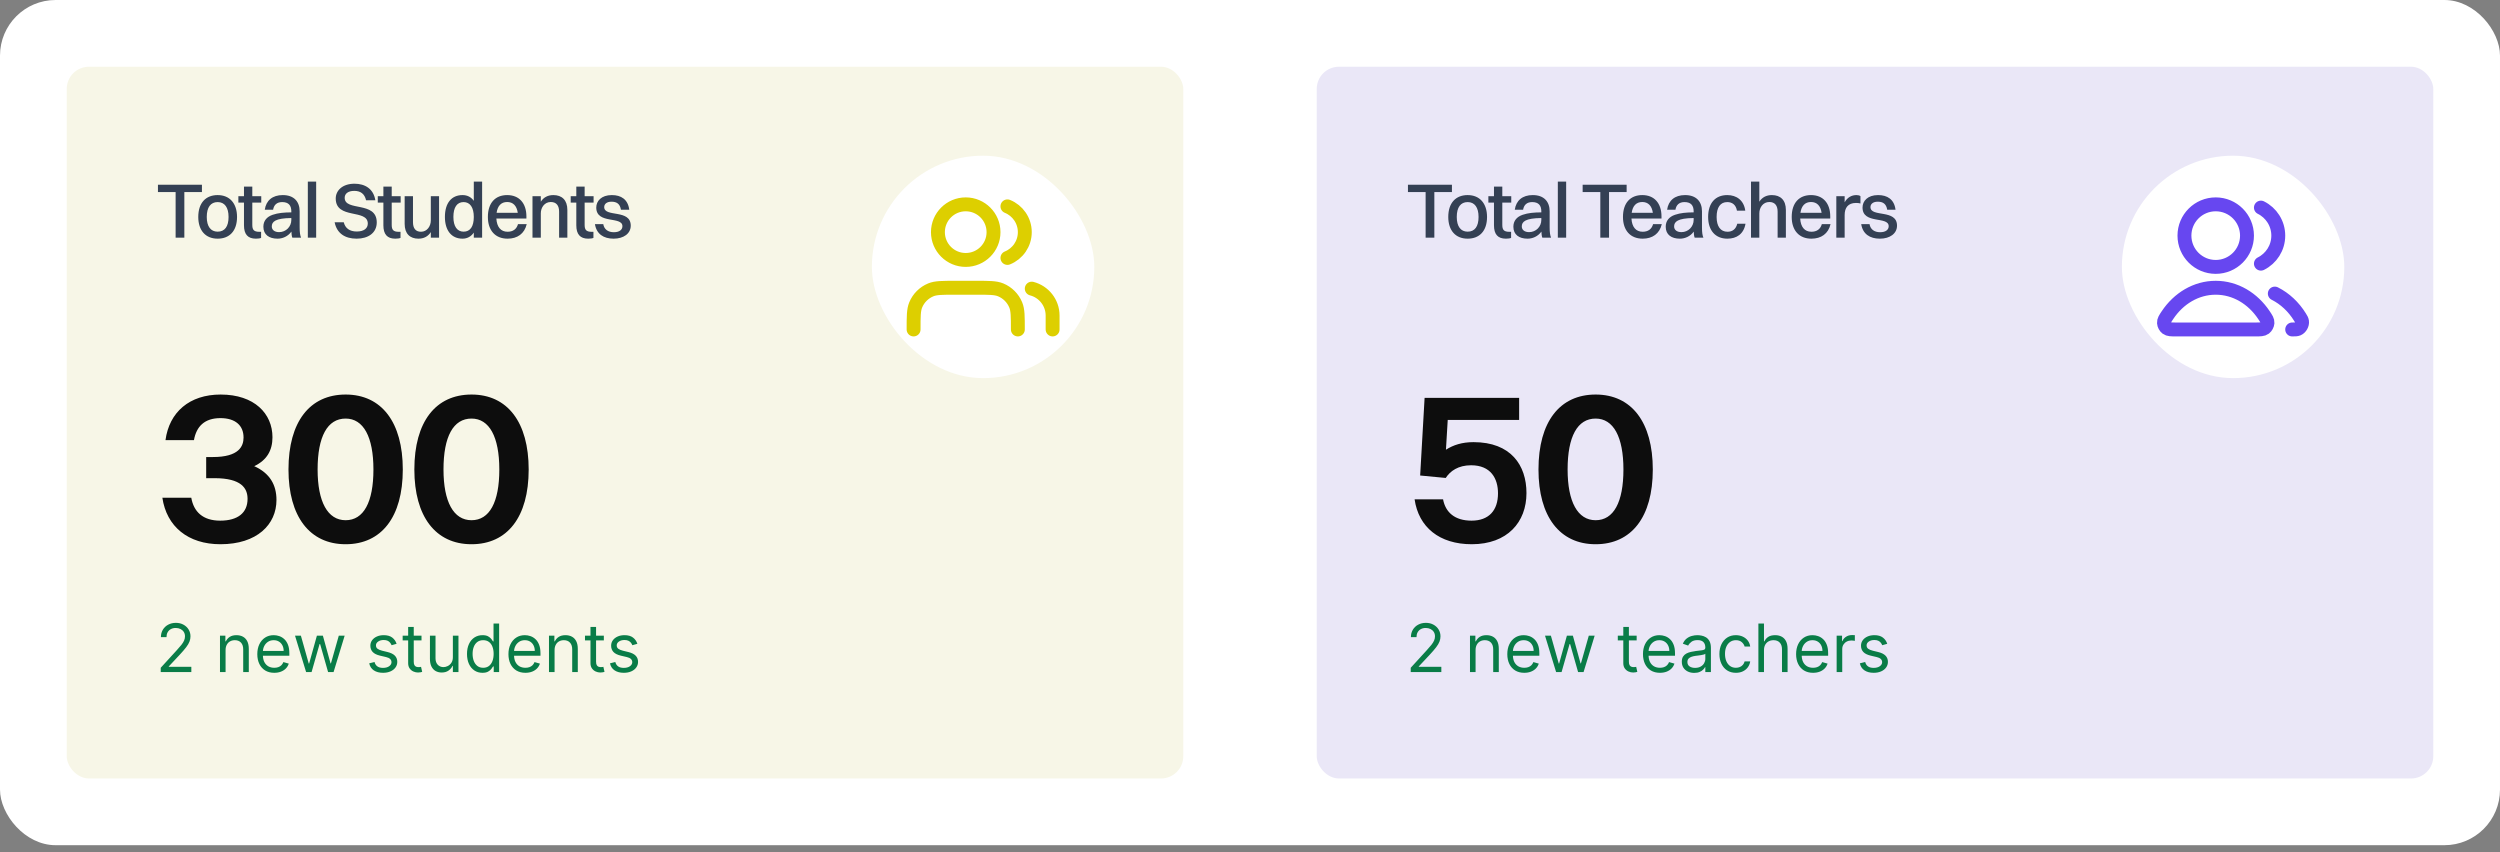
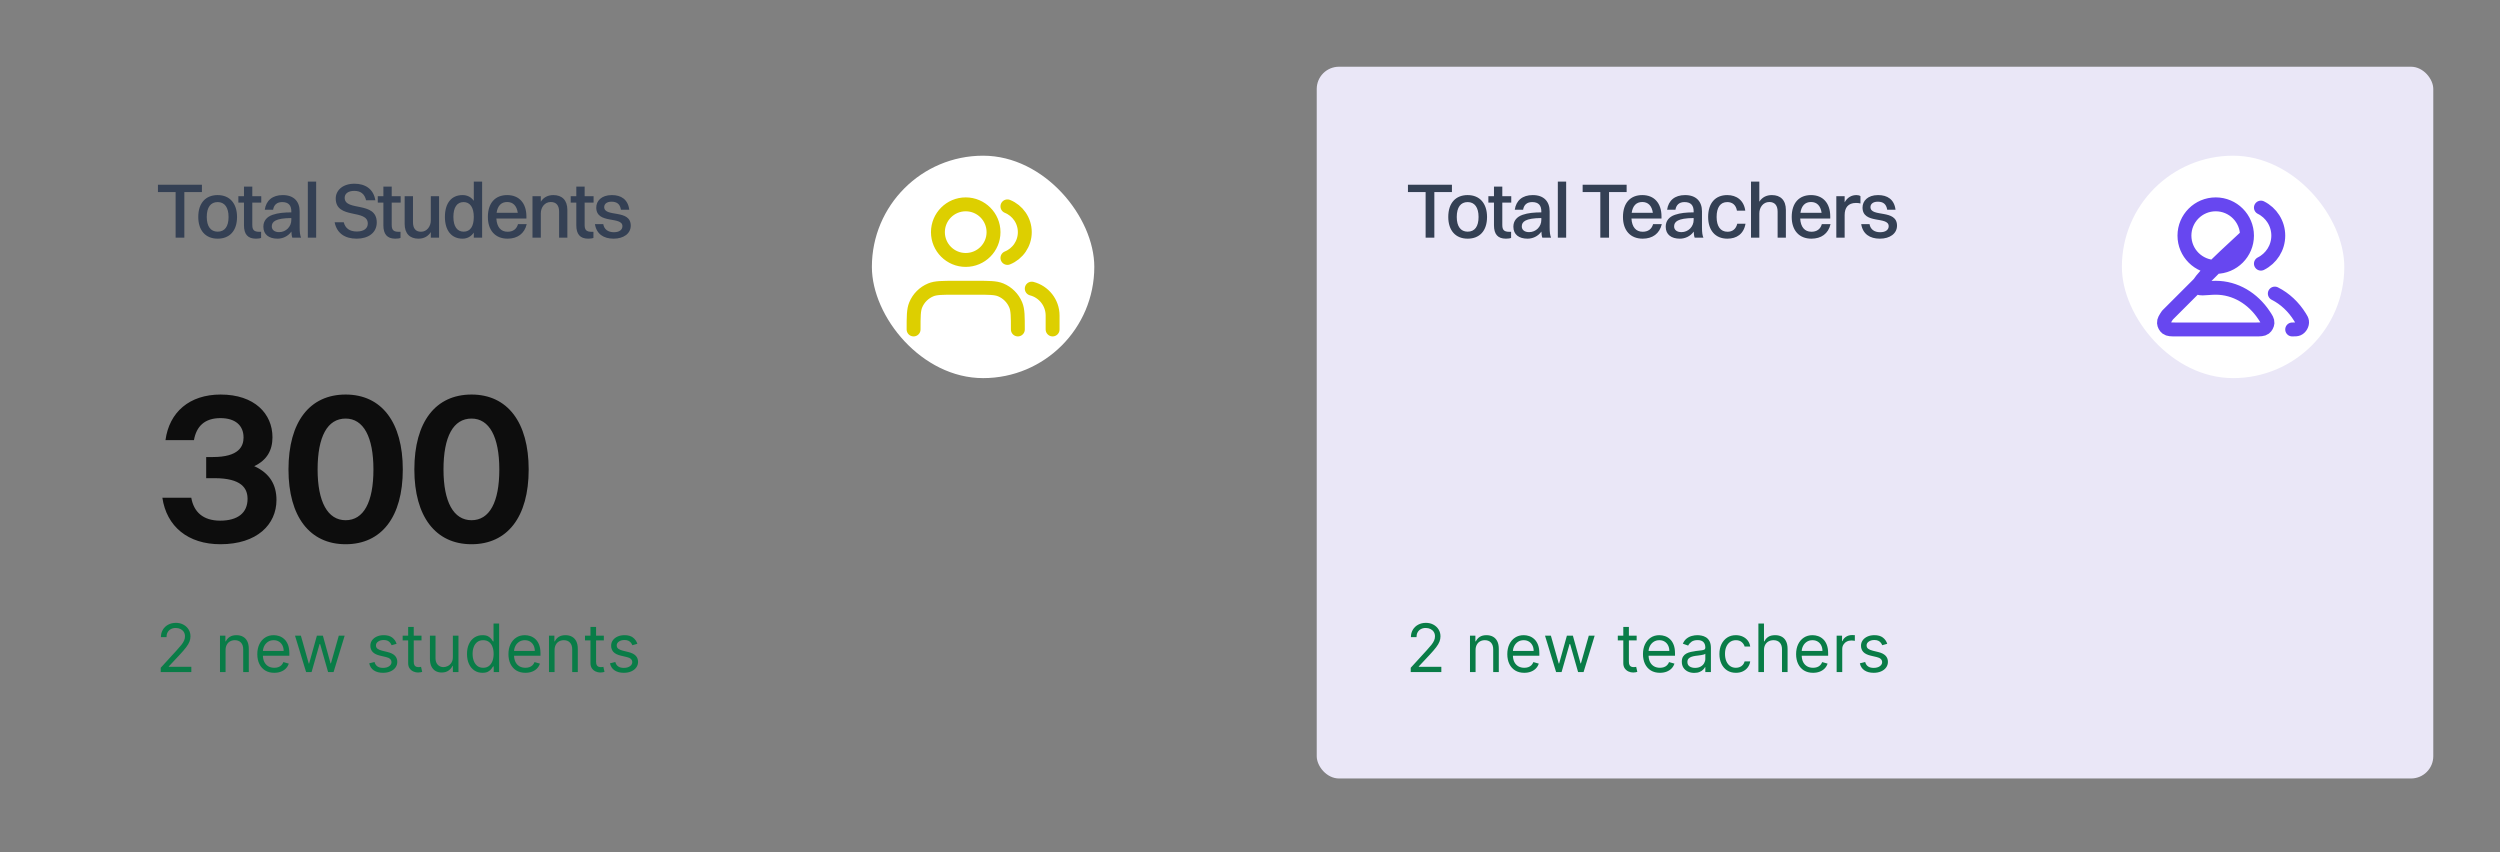
<svg xmlns="http://www.w3.org/2000/svg" width="305" height="104" viewBox="0 0 305 104" fill="none">
  <rect x="0" y="0" width="305" height="104" fill="#808080" stroke="none" />
-   <rect width="305" height="103.114" rx="6.784" fill="white" />
-   <rect x="8.141" y="8.141" width="136.219" height="86.833" rx="2.714" fill="#F7F6E7" />
  <path d="M21.426 28.995V23.429H19.27V22.537H24.636V23.429H22.49V28.995H21.426ZM26.554 29.118C25.082 29.118 24.189 28.121 24.189 26.468C24.189 24.749 25.111 23.8 26.554 23.8C28.026 23.8 28.919 24.816 28.919 26.468C28.919 28.178 27.998 29.118 26.554 29.118ZM26.554 28.263C27.419 28.263 27.884 27.637 27.884 26.468C27.884 25.31 27.409 24.654 26.554 24.654C25.7 24.654 25.225 25.291 25.225 26.468C25.225 27.617 25.7 28.263 26.554 28.263ZM29.765 27.485V24.721H29.081V23.933H29.765V22.764H30.781V23.933H31.873V24.721H30.781V27.428C30.781 28.007 30.942 28.282 31.655 28.282H31.854V29.023C31.74 29.08 31.503 29.118 31.218 29.118C30.23 29.118 29.765 28.577 29.765 27.485ZM33.319 25.585H32.303C32.464 24.464 33.234 23.8 34.497 23.8C35.874 23.8 36.558 24.607 36.558 25.785V27.76C36.558 28.368 36.615 28.719 36.729 28.995H35.665C35.589 28.805 35.561 28.539 35.551 28.254C35.124 28.852 34.468 29.118 33.861 29.118C32.835 29.118 32.132 28.634 32.132 27.665C32.132 26.972 32.512 26.459 33.272 26.202C33.946 25.974 34.63 25.918 35.542 25.908V25.794C35.542 25.053 35.2 24.654 34.421 24.654C33.766 24.654 33.414 25.015 33.319 25.585ZM33.158 27.627C33.158 28.054 33.509 28.32 34.05 28.32C34.896 28.32 35.542 27.646 35.542 26.829V26.601C33.595 26.62 33.158 27.048 33.158 27.627ZM37.555 28.995V22.157H38.572V28.995H37.555ZM42.051 24.132C42.051 25.832 45.964 24.493 45.964 27.133C45.964 28.406 44.928 29.118 43.513 29.118C42.079 29.118 41.091 28.463 40.825 27.114H41.937C42.117 27.846 42.658 28.244 43.523 28.244C44.406 28.244 44.871 27.855 44.871 27.276C44.871 25.452 40.959 26.81 40.959 24.218C40.959 23.249 41.775 22.413 43.247 22.413C44.52 22.413 45.565 23.021 45.793 24.436H44.662C44.482 23.638 43.979 23.287 43.219 23.287C42.478 23.287 42.051 23.619 42.051 24.132ZM46.773 27.485V24.721H46.089V23.933H46.773V22.764H47.789V23.933H48.881V24.721H47.789V27.428C47.789 28.007 47.95 28.282 48.663 28.282H48.862V29.023C48.748 29.08 48.511 29.118 48.226 29.118C47.238 29.118 46.773 28.577 46.773 27.485ZM52.559 26.896V23.933H53.566V28.995H52.559V28.311C52.227 28.852 51.695 29.118 51.049 29.118C50.014 29.118 49.368 28.51 49.368 27.314V23.933H50.384V27.105C50.384 27.836 50.688 28.273 51.362 28.273C52.103 28.273 52.559 27.599 52.559 26.896ZM56.425 29.118C55.086 29.118 54.279 28.121 54.279 26.468C54.279 24.749 55.105 23.8 56.425 23.8C57.005 23.8 57.48 24.037 57.803 24.502V22.157H58.819V28.995H57.803V28.377C57.48 28.852 57.005 29.118 56.425 29.118ZM56.559 28.263C57.366 28.263 57.803 27.637 57.803 26.468C57.803 25.31 57.347 24.654 56.559 24.654C55.751 24.654 55.314 25.3 55.314 26.468C55.314 27.617 55.77 28.263 56.559 28.263ZM64.26 27.342C63.985 28.52 63.111 29.118 61.924 29.118C60.433 29.118 59.521 28.121 59.521 26.468C59.521 24.749 60.433 23.8 61.876 23.8C63.339 23.8 64.222 24.787 64.222 26.411V26.658H60.556C60.613 27.694 61.097 28.273 61.924 28.273C62.569 28.273 63.025 27.969 63.196 27.342H64.26ZM61.876 24.645C61.145 24.645 60.708 25.11 60.584 25.965H63.168C63.044 25.11 62.598 24.645 61.876 24.645ZM64.963 28.995V23.933H65.979V24.607C66.321 24.066 66.853 23.8 67.508 23.8C68.563 23.8 69.218 24.417 69.218 25.614V28.995H68.211V25.823C68.211 25.091 67.888 24.645 67.195 24.645C66.435 24.645 65.979 25.319 65.979 26.022V28.995H64.963ZM70.31 27.485V24.721H69.626V23.933H70.31V22.764H71.326V23.933H72.418V24.721H71.326V27.428C71.326 28.007 71.488 28.282 72.2 28.282H72.399V29.023C72.285 29.08 72.048 29.118 71.763 29.118C70.775 29.118 70.31 28.577 70.31 27.485ZM73.713 25.262C73.713 26.554 76.951 25.471 76.951 27.532C76.951 28.491 76.087 29.118 74.862 29.118C73.636 29.118 72.772 28.548 72.582 27.342H73.599C73.703 27.978 74.178 28.33 74.89 28.33C75.574 28.33 75.935 28.026 75.935 27.599C75.935 26.335 72.744 27.399 72.744 25.319C72.744 24.531 73.361 23.8 74.643 23.8C75.773 23.8 76.609 24.322 76.771 25.585H75.754C75.64 24.873 75.242 24.607 74.596 24.607C74.035 24.607 73.713 24.882 73.713 25.262Z" fill="#344054" />
  <path d="M33.729 60.996C33.729 63.981 31.368 66.396 26.891 66.396C22.929 66.396 20.324 64.225 19.809 60.725H23.336C23.635 62.435 24.747 63.52 26.864 63.52C29.008 63.52 30.202 62.57 30.202 60.861C30.202 59.558 29.442 58.337 26.159 58.337H25.154V55.759H25.968C29.171 55.759 29.713 54.43 29.713 53.371C29.713 51.906 28.709 51.011 26.891 51.011C24.965 51.011 23.96 52.015 23.662 53.697H20.189C20.65 50.278 23.119 48.134 26.918 48.134C31.043 48.134 33.241 50.468 33.241 53.344C33.241 54.945 32.562 56.139 31.016 56.872C32.942 57.74 33.729 59.178 33.729 60.996ZM42.167 66.396C37.772 66.396 35.194 63.004 35.194 57.279C35.194 51.445 37.799 48.134 42.167 48.134C46.563 48.134 49.141 51.526 49.141 57.279C49.141 63.086 46.536 66.396 42.167 66.396ZM42.167 63.466C44.365 63.466 45.559 61.268 45.559 57.279C45.559 53.29 44.338 51.065 42.167 51.065C39.942 51.065 38.748 53.263 38.748 57.279C38.748 61.214 39.969 63.466 42.167 63.466ZM57.525 66.396C53.129 66.396 50.551 63.004 50.551 57.279C50.551 51.445 53.157 48.134 57.525 48.134C61.921 48.134 64.499 51.526 64.499 57.279C64.499 63.086 61.894 66.396 57.525 66.396ZM57.525 63.466C59.723 63.466 60.917 61.268 60.917 57.279C60.917 53.29 59.696 51.065 57.525 51.065C55.3 51.065 54.106 53.263 54.106 57.279C54.106 61.214 55.327 63.466 57.525 63.466Z" fill="#0D0D0D" />
  <path d="M19.608 81.989V81.469L21.562 79.33C21.791 79.079 21.98 78.861 22.128 78.676C22.277 78.49 22.387 78.314 22.458 78.15C22.531 77.985 22.568 77.811 22.568 77.63C22.568 77.422 22.518 77.242 22.418 77.089C22.319 76.937 22.184 76.82 22.013 76.737C21.841 76.654 21.648 76.612 21.435 76.612C21.207 76.612 21.009 76.66 20.839 76.754C20.671 76.847 20.541 76.977 20.449 77.144C20.358 77.312 20.313 77.508 20.313 77.734H19.631C19.631 77.387 19.711 77.083 19.871 76.82C20.031 76.558 20.248 76.354 20.524 76.208C20.802 76.061 21.113 75.988 21.458 75.988C21.805 75.988 22.112 76.061 22.38 76.208C22.648 76.354 22.858 76.552 23.01 76.8C23.162 77.049 23.238 77.326 23.238 77.63C23.238 77.848 23.199 78.061 23.12 78.269C23.043 78.475 22.908 78.705 22.715 78.96C22.524 79.212 22.259 79.521 21.92 79.885L20.59 81.307V81.353H23.343V81.989H19.608ZM27.52 79.318V81.989H26.838V77.549H27.497V78.243H27.555C27.659 78.017 27.817 77.836 28.029 77.699C28.241 77.561 28.514 77.491 28.85 77.491C29.15 77.491 29.413 77.553 29.639 77.676C29.864 77.798 30.04 77.983 30.165 78.231C30.29 78.478 30.353 78.79 30.353 79.168V81.989H29.671V79.214C29.671 78.865 29.58 78.594 29.399 78.399C29.218 78.202 28.969 78.104 28.653 78.104C28.435 78.104 28.241 78.151 28.069 78.246C27.899 78.34 27.765 78.478 27.667 78.659C27.569 78.84 27.52 79.06 27.52 79.318ZM33.461 82.082C33.033 82.082 32.664 81.987 32.354 81.799C32.046 81.608 31.808 81.342 31.64 81.001C31.474 80.658 31.391 80.259 31.391 79.804C31.391 79.349 31.474 78.948 31.64 78.601C31.808 78.252 32.041 77.981 32.34 77.786C32.64 77.59 32.991 77.491 33.392 77.491C33.623 77.491 33.851 77.53 34.077 77.607C34.302 77.684 34.508 77.809 34.693 77.983C34.878 78.154 35.025 78.382 35.135 78.665C35.245 78.948 35.3 79.297 35.3 79.711V80H31.877V79.411H34.606C34.606 79.16 34.556 78.937 34.456 78.74C34.357 78.543 34.217 78.388 34.034 78.275C33.852 78.161 33.639 78.104 33.392 78.104C33.12 78.104 32.885 78.171 32.686 78.306C32.49 78.439 32.339 78.613 32.233 78.827C32.127 79.041 32.074 79.27 32.074 79.515V79.908C32.074 80.243 32.131 80.528 32.247 80.761C32.365 80.992 32.527 81.168 32.736 81.29C32.944 81.409 33.186 81.469 33.461 81.469C33.64 81.469 33.802 81.444 33.947 81.394C34.093 81.342 34.219 81.265 34.325 81.162C34.431 81.058 34.513 80.929 34.571 80.775L35.23 80.96C35.161 81.184 35.044 81.38 34.881 81.55C34.717 81.718 34.514 81.849 34.273 81.943C34.033 82.036 33.762 82.082 33.461 82.082ZM37.344 81.989L35.991 77.549H36.708L37.667 80.949H37.714L38.662 77.549H39.39L40.327 80.937H40.373L41.333 77.549H42.05L40.697 81.989H40.026L39.055 78.578H38.986L38.014 81.989H37.344ZM48.386 78.543L47.774 78.717C47.735 78.615 47.678 78.516 47.603 78.419C47.53 78.321 47.43 78.24 47.303 78.176C47.175 78.113 47.012 78.081 46.814 78.081C46.542 78.081 46.316 78.144 46.135 78.269C45.955 78.392 45.866 78.549 45.866 78.74C45.866 78.91 45.927 79.044 46.051 79.142C46.174 79.24 46.367 79.322 46.629 79.388L47.288 79.549C47.685 79.646 47.981 79.793 48.175 79.992C48.37 80.188 48.468 80.442 48.468 80.752C48.468 81.006 48.394 81.234 48.248 81.434C48.103 81.635 47.901 81.793 47.641 81.908C47.38 82.024 47.078 82.082 46.733 82.082C46.28 82.082 45.905 81.984 45.608 81.787C45.312 81.59 45.124 81.303 45.045 80.925L45.692 80.764C45.754 81.003 45.87 81.182 46.042 81.301C46.215 81.421 46.442 81.481 46.721 81.481C47.039 81.481 47.292 81.413 47.479 81.278C47.668 81.141 47.762 80.978 47.762 80.787C47.762 80.633 47.708 80.503 47.6 80.399C47.492 80.293 47.327 80.214 47.103 80.162L46.363 79.989C45.956 79.892 45.658 79.743 45.467 79.541C45.278 79.337 45.184 79.081 45.184 78.775C45.184 78.524 45.254 78.303 45.395 78.11C45.537 77.917 45.731 77.766 45.976 77.656C46.222 77.546 46.502 77.491 46.814 77.491C47.253 77.491 47.598 77.588 47.849 77.78C48.101 77.973 48.281 78.227 48.386 78.543ZM51.425 77.549V78.127H49.124V77.549H51.425ZM49.795 76.485H50.477V80.717C50.477 80.91 50.505 81.055 50.561 81.151C50.619 81.245 50.692 81.309 50.781 81.342C50.871 81.373 50.967 81.388 51.067 81.388C51.142 81.388 51.204 81.384 51.252 81.376C51.3 81.367 51.339 81.359 51.368 81.353L51.506 81.966C51.46 81.984 51.396 82.001 51.313 82.018C51.23 82.037 51.125 82.047 50.998 82.047C50.805 82.047 50.616 82.006 50.431 81.923C50.248 81.84 50.096 81.714 49.974 81.544C49.855 81.374 49.795 81.161 49.795 80.902V76.485ZM55.25 80.174V77.549H55.932V81.989H55.25V81.238H55.204C55.1 81.463 54.938 81.655 54.718 81.813C54.498 81.969 54.221 82.047 53.886 82.047C53.608 82.047 53.361 81.986 53.145 81.865C52.93 81.742 52.76 81.557 52.637 81.31C52.513 81.061 52.452 80.748 52.452 80.371V77.549H53.134V80.324C53.134 80.648 53.225 80.906 53.406 81.099C53.589 81.292 53.822 81.388 54.105 81.388C54.275 81.388 54.447 81.345 54.623 81.258C54.8 81.171 54.949 81.038 55.068 80.859C55.189 80.68 55.25 80.451 55.25 80.174ZM58.858 82.082C58.489 82.082 58.162 81.988 57.879 81.801C57.595 81.612 57.374 81.347 57.214 81.004C57.054 80.659 56.974 80.251 56.974 79.781C56.974 79.314 57.054 78.91 57.214 78.567C57.374 78.224 57.596 77.959 57.881 77.772C58.167 77.585 58.496 77.491 58.87 77.491C59.159 77.491 59.388 77.539 59.555 77.636C59.725 77.73 59.854 77.838 59.943 77.96C60.033 78.079 60.103 78.177 60.154 78.254H60.211V76.069H60.894V81.989H60.235V81.307H60.154C60.103 81.388 60.032 81.49 59.94 81.614C59.847 81.735 59.715 81.844 59.544 81.94C59.372 82.035 59.144 82.082 58.858 82.082ZM58.951 81.469C59.225 81.469 59.456 81.398 59.645 81.255C59.834 81.111 59.977 80.911 60.076 80.657C60.174 80.4 60.223 80.105 60.223 79.769C60.223 79.438 60.175 79.148 60.078 78.899C59.982 78.648 59.84 78.454 59.651 78.315C59.462 78.174 59.229 78.104 58.951 78.104C58.662 78.104 58.421 78.178 58.228 78.327C58.038 78.473 57.894 78.673 57.798 78.925C57.703 79.176 57.656 79.457 57.656 79.769C57.656 80.085 57.704 80.372 57.8 80.631C57.899 80.887 58.043 81.091 58.234 81.243C58.427 81.394 58.666 81.469 58.951 81.469ZM64.1 82.082C63.672 82.082 63.303 81.987 62.992 81.799C62.684 81.608 62.446 81.342 62.278 81.001C62.113 80.658 62.03 80.259 62.03 79.804C62.03 79.349 62.113 78.948 62.278 78.601C62.446 78.252 62.679 77.981 62.978 77.786C63.279 77.59 63.629 77.491 64.03 77.491C64.261 77.491 64.49 77.53 64.715 77.607C64.941 77.684 65.146 77.809 65.331 77.983C65.516 78.154 65.663 78.382 65.773 78.665C65.883 78.948 65.938 79.297 65.938 79.711V80H62.515V79.411H65.244C65.244 79.16 65.194 78.937 65.094 78.74C64.996 78.543 64.855 78.388 64.672 78.275C64.491 78.161 64.277 78.104 64.03 78.104C63.758 78.104 63.523 78.171 63.325 78.306C63.128 78.439 62.977 78.613 62.871 78.827C62.765 79.041 62.712 79.27 62.712 79.515V79.908C62.712 80.243 62.77 80.528 62.886 80.761C63.003 80.992 63.166 81.168 63.374 81.29C63.582 81.409 63.824 81.469 64.1 81.469C64.279 81.469 64.441 81.444 64.585 81.394C64.732 81.342 64.858 81.265 64.964 81.162C65.07 81.058 65.152 80.929 65.21 80.775L65.869 80.96C65.799 81.184 65.683 81.38 65.519 81.55C65.355 81.718 65.153 81.849 64.912 81.943C64.671 82.036 64.4 82.082 64.1 82.082ZM67.658 79.318V81.989H66.976V77.549H67.635V78.243H67.693C67.797 78.017 67.955 77.836 68.167 77.699C68.379 77.561 68.653 77.491 68.988 77.491C69.289 77.491 69.552 77.553 69.777 77.676C70.003 77.798 70.178 77.983 70.303 78.231C70.429 78.478 70.491 78.79 70.491 79.168V81.989H69.809V79.214C69.809 78.865 69.718 78.594 69.537 78.399C69.356 78.202 69.108 78.104 68.791 78.104C68.574 78.104 68.379 78.151 68.207 78.246C68.038 78.34 67.904 78.478 67.806 78.659C67.707 78.84 67.658 79.06 67.658 79.318ZM73.669 77.549V78.127H71.368V77.549H73.669ZM72.038 76.485H72.721V80.717C72.721 80.91 72.749 81.055 72.805 81.151C72.862 81.245 72.936 81.309 73.024 81.342C73.115 81.373 73.21 81.388 73.311 81.388C73.386 81.388 73.447 81.384 73.496 81.376C73.544 81.367 73.582 81.359 73.611 81.353L73.75 81.966C73.704 81.984 73.639 82.001 73.556 82.018C73.473 82.037 73.368 82.047 73.241 82.047C73.048 82.047 72.859 82.006 72.674 81.923C72.491 81.84 72.339 81.714 72.218 81.544C72.098 81.374 72.038 81.161 72.038 80.902V76.485ZM77.761 78.543L77.148 78.717C77.109 78.615 77.053 78.516 76.978 78.419C76.904 78.321 76.804 78.24 76.677 78.176C76.55 78.113 76.387 78.081 76.188 78.081C75.917 78.081 75.69 78.144 75.509 78.269C75.33 78.392 75.24 78.549 75.24 78.74C75.24 78.91 75.302 79.044 75.425 79.142C75.549 79.24 75.741 79.322 76.003 79.388L76.662 79.549C77.059 79.646 77.355 79.793 77.55 79.992C77.745 80.188 77.842 80.442 77.842 80.752C77.842 81.006 77.769 81.234 77.622 81.434C77.478 81.635 77.275 81.793 77.015 81.908C76.755 82.024 76.452 82.082 76.107 82.082C75.654 82.082 75.28 81.984 74.983 81.787C74.686 81.59 74.498 81.303 74.419 80.925L75.067 80.764C75.128 81.003 75.245 81.182 75.416 81.301C75.59 81.421 75.816 81.481 76.096 81.481C76.414 81.481 76.666 81.413 76.853 81.278C77.042 81.141 77.136 80.978 77.136 80.787C77.136 80.633 77.083 80.503 76.975 80.399C76.867 80.293 76.701 80.214 76.477 80.162L75.737 79.989C75.331 79.892 75.032 79.743 74.841 79.541C74.652 79.337 74.558 79.081 74.558 78.775C74.558 78.524 74.628 78.303 74.769 78.11C74.912 77.917 75.105 77.766 75.35 77.656C75.597 77.546 75.876 77.491 76.188 77.491C76.628 77.491 76.973 77.588 77.223 77.78C77.476 77.973 77.655 78.227 77.761 78.543Z" fill="#097C47" />
  <rect x="106.37" y="18.995" width="27.135" height="27.135" rx="13.568" fill="white" />
  <path d="M128.418 40.194V38.498C128.418 36.918 127.337 35.59 125.874 35.213M122.906 25.177C124.149 25.68 125.026 26.899 125.026 28.322C125.026 29.746 124.149 30.965 122.906 31.468M124.178 40.194C124.178 38.614 124.178 37.823 123.919 37.2C123.575 36.369 122.915 35.709 122.084 35.364C121.46 35.106 120.67 35.106 119.09 35.106H116.546C114.965 35.106 114.175 35.106 113.552 35.364C112.721 35.709 112.06 36.369 111.716 37.2C111.458 37.823 111.458 38.614 111.458 40.194M121.21 28.322C121.21 30.196 119.691 31.714 117.818 31.714C115.945 31.714 114.426 30.196 114.426 28.322C114.426 26.449 115.945 24.93 117.818 24.93C119.691 24.93 121.21 26.449 121.21 28.322Z" stroke="#DDCF00" stroke-width="1.696" stroke-linecap="round" stroke-linejoin="round" />
  <rect x="160.641" y="8.141" width="136.219" height="86.833" rx="2.714" fill="#EAE7F7" />
  <path d="M173.926 28.995V23.429H171.77V22.537H177.136V23.429H174.99V28.995H173.926ZM179.054 29.118C177.582 29.118 176.689 28.121 176.689 26.468C176.689 24.749 177.611 23.8 179.054 23.8C180.526 23.8 181.419 24.816 181.419 26.468C181.419 28.178 180.498 29.118 179.054 29.118ZM179.054 28.263C179.919 28.263 180.384 27.637 180.384 26.468C180.384 25.31 179.909 24.654 179.054 24.654C178.2 24.654 177.725 25.291 177.725 26.468C177.725 27.617 178.2 28.263 179.054 28.263ZM182.265 27.485V24.721H181.581V23.933H182.265V22.764H183.281V23.933H184.373V24.721H183.281V27.428C183.281 28.007 183.442 28.282 184.155 28.282H184.354V29.023C184.24 29.08 184.003 29.118 183.718 29.118C182.73 29.118 182.265 28.577 182.265 27.485ZM185.819 25.585H184.803C184.964 24.464 185.734 23.8 186.997 23.8C188.374 23.8 189.058 24.607 189.058 25.785V27.76C189.058 28.368 189.115 28.719 189.229 28.995H188.165C188.089 28.805 188.061 28.539 188.051 28.254C187.624 28.852 186.968 29.118 186.361 29.118C185.335 29.118 184.632 28.634 184.632 27.665C184.632 26.972 185.012 26.459 185.772 26.202C186.446 25.974 187.13 25.918 188.042 25.908V25.794C188.042 25.053 187.7 24.654 186.921 24.654C186.266 24.654 185.914 25.015 185.819 25.585ZM185.658 27.627C185.658 28.054 186.009 28.32 186.55 28.32C187.396 28.32 188.042 27.646 188.042 26.829V26.601C186.095 26.62 185.658 27.048 185.658 27.627ZM190.055 28.995V22.157H191.071V28.995H190.055ZM195.239 28.995V23.429H193.083V22.537H198.449V23.429H196.303V28.995H195.239ZM202.741 27.342C202.466 28.52 201.592 29.118 200.405 29.118C198.914 29.118 198.002 28.121 198.002 26.468C198.002 24.749 198.914 23.8 200.358 23.8C201.82 23.8 202.703 24.787 202.703 26.411V26.658H199.038C199.095 27.694 199.579 28.273 200.405 28.273C201.051 28.273 201.507 27.969 201.678 27.342H202.741ZM200.358 24.645C199.626 24.645 199.189 25.11 199.066 25.965H201.649C201.526 25.11 201.079 24.645 200.358 24.645ZM204.404 25.585H203.388C203.549 24.464 204.318 23.8 205.581 23.8C206.959 23.8 207.642 24.607 207.642 25.785V27.76C207.642 28.368 207.699 28.719 207.813 28.995H206.75C206.674 28.805 206.645 28.539 206.636 28.254C206.208 28.852 205.553 29.118 204.945 29.118C203.919 29.118 203.217 28.634 203.217 27.665C203.217 26.972 203.597 26.459 204.356 26.202C205.031 25.974 205.714 25.918 206.626 25.908V25.794C206.626 25.053 206.284 24.654 205.505 24.654C204.85 24.654 204.499 25.015 204.404 25.585ZM204.242 27.627C204.242 28.054 204.594 28.32 205.135 28.32C205.98 28.32 206.626 27.646 206.626 26.829V26.601C204.679 26.62 204.242 27.048 204.242 27.627ZM212.923 25.699H211.907C211.783 24.977 211.318 24.654 210.729 24.654C209.884 24.654 209.428 25.3 209.428 26.468C209.428 27.617 209.903 28.273 210.758 28.273C211.366 28.273 211.793 27.941 211.945 27.295H212.952C212.733 28.558 211.859 29.118 210.739 29.118C209.276 29.118 208.393 28.111 208.393 26.468C208.393 24.749 209.295 23.8 210.729 23.8C211.859 23.8 212.752 24.436 212.923 25.699ZM213.622 28.995V22.157H214.638V24.607C214.98 24.066 215.512 23.8 216.167 23.8C217.221 23.8 217.877 24.417 217.877 25.614V28.995H216.87V25.823C216.87 25.091 216.547 24.645 215.854 24.645C215.094 24.645 214.638 25.319 214.638 26.022V28.995H213.622ZM223.328 27.342C223.053 28.52 222.179 29.118 220.992 29.118C219.501 29.118 218.589 28.121 218.589 26.468C218.589 24.749 219.501 23.8 220.944 23.8C222.407 23.8 223.29 24.787 223.29 26.411V26.658H219.624C219.681 27.694 220.165 28.273 220.992 28.273C221.637 28.273 222.093 27.969 222.264 27.342H223.328ZM220.944 24.645C220.213 24.645 219.776 25.11 219.653 25.965H222.236C222.112 25.11 221.666 24.645 220.944 24.645ZM224.031 28.995V23.933H225.047V24.683C225.38 24.075 225.902 23.8 226.491 23.8C226.69 23.8 226.88 23.847 226.975 23.933V24.825C226.823 24.778 226.643 24.759 226.434 24.759C225.465 24.759 225.047 25.348 225.047 26.231V28.995H224.031ZM228.197 25.262C228.197 26.554 231.436 25.471 231.436 27.532C231.436 28.491 230.572 29.118 229.346 29.118C228.121 29.118 227.257 28.548 227.067 27.342H228.083C228.188 27.978 228.663 28.33 229.375 28.33C230.059 28.33 230.42 28.026 230.42 27.599C230.42 26.335 227.229 27.399 227.229 25.319C227.229 24.531 227.846 23.8 229.128 23.8C230.258 23.8 231.094 24.322 231.255 25.585H230.239C230.125 24.873 229.726 24.607 229.081 24.607C228.52 24.607 228.197 24.882 228.197 25.262Z" fill="#344054" />
-   <path d="M186.229 60.155C186.229 63.71 183.896 66.396 179.554 66.396C175.592 66.396 173.069 64.307 172.58 60.915H176.053C176.352 62.516 177.492 63.52 179.527 63.52C181.643 63.52 182.756 62.272 182.756 60.182C182.756 58.392 181.888 56.763 179.473 56.763C177.899 56.763 176.922 57.469 176.379 58.31L173.259 58.012L173.801 48.541H185.334V51.228H176.623L176.406 54.864C177.302 54.294 178.36 53.941 179.771 53.941C184.33 53.941 186.229 56.763 186.229 60.155ZM194.667 66.396C190.272 66.396 187.694 63.004 187.694 57.279C187.694 51.445 190.299 48.134 194.667 48.134C199.063 48.134 201.641 51.526 201.641 57.279C201.641 63.086 199.036 66.396 194.667 66.396ZM194.667 63.466C196.865 63.466 198.059 61.268 198.059 57.279C198.059 53.29 196.838 51.065 194.667 51.065C192.442 51.065 191.248 53.263 191.248 57.279C191.248 61.214 192.47 63.466 194.667 63.466Z" fill="#0D0D0D" />
  <path d="M172.108 81.989V81.469L174.062 79.33C174.291 79.079 174.48 78.861 174.628 78.676C174.777 78.49 174.887 78.314 174.958 78.15C175.031 77.985 175.068 77.811 175.068 77.63C175.068 77.422 175.018 77.242 174.917 77.089C174.819 76.937 174.684 76.82 174.513 76.737C174.341 76.654 174.149 76.612 173.935 76.612C173.707 76.612 173.509 76.66 173.339 76.754C173.171 76.847 173.041 76.977 172.949 77.144C172.858 77.312 172.813 77.508 172.813 77.734H172.131C172.131 77.387 172.211 77.083 172.371 76.82C172.531 76.558 172.748 76.354 173.024 76.208C173.302 76.061 173.613 75.988 173.958 75.988C174.305 75.988 174.612 76.061 174.88 76.208C175.148 76.354 175.358 76.552 175.51 76.8C175.662 77.049 175.738 77.326 175.738 77.63C175.738 77.848 175.699 78.061 175.62 78.269C175.543 78.475 175.408 78.705 175.215 78.96C175.024 79.212 174.759 79.521 174.42 79.885L173.09 81.307V81.353H175.843V81.989H172.108ZM180.02 79.318V81.989H179.338V77.549H179.997V78.243H180.054C180.159 78.017 180.317 77.836 180.529 77.699C180.741 77.561 181.014 77.491 181.35 77.491C181.65 77.491 181.913 77.553 182.139 77.676C182.364 77.798 182.54 77.983 182.665 78.231C182.79 78.478 182.853 78.79 182.853 79.168V81.989H182.171V79.214C182.171 78.865 182.08 78.594 181.899 78.399C181.718 78.202 181.469 78.104 181.153 78.104C180.935 78.104 180.741 78.151 180.569 78.246C180.399 78.34 180.266 78.478 180.167 78.659C180.069 78.84 180.02 79.06 180.02 79.318ZM185.961 82.082C185.533 82.082 185.164 81.987 184.854 81.799C184.546 81.608 184.308 81.342 184.14 81.001C183.974 80.658 183.891 80.259 183.891 79.804C183.891 79.349 183.974 78.948 184.14 78.601C184.308 78.252 184.541 77.981 184.84 77.786C185.14 77.59 185.491 77.491 185.892 77.491C186.123 77.491 186.351 77.53 186.577 77.607C186.802 77.684 187.008 77.809 187.193 77.983C187.378 78.154 187.525 78.382 187.635 78.665C187.745 78.948 187.8 79.297 187.8 79.711V80H184.377V79.411H187.106C187.106 79.16 187.056 78.937 186.956 78.74C186.857 78.543 186.717 78.388 186.534 78.275C186.352 78.161 186.138 78.104 185.892 78.104C185.62 78.104 185.385 78.171 185.186 78.306C184.99 78.439 184.839 78.613 184.733 78.827C184.627 79.041 184.574 79.27 184.574 79.515V79.908C184.574 80.243 184.631 80.528 184.747 80.761C184.865 80.992 185.027 81.168 185.236 81.29C185.444 81.409 185.686 81.469 185.961 81.469C186.14 81.469 186.302 81.444 186.447 81.394C186.593 81.342 186.72 81.265 186.826 81.162C186.932 81.058 187.013 80.929 187.071 80.775L187.73 80.96C187.661 81.184 187.544 81.38 187.381 81.55C187.217 81.718 187.014 81.849 186.773 81.943C186.533 82.036 186.262 82.082 185.961 82.082ZM189.844 81.989L188.491 77.549H189.208L190.167 80.949H190.214L191.162 77.549H191.89L192.827 80.937H192.873L193.833 77.549H194.55L193.197 81.989H192.526L191.555 78.578H191.486L190.514 81.989H189.844ZM199.672 77.549V78.127H197.371V77.549H199.672ZM198.042 76.485H198.724V80.717C198.724 80.91 198.752 81.055 198.808 81.151C198.866 81.245 198.939 81.309 199.028 81.342C199.118 81.373 199.214 81.388 199.314 81.388C199.389 81.388 199.451 81.384 199.499 81.376C199.547 81.367 199.586 81.359 199.615 81.353L199.753 81.966C199.707 81.984 199.642 82.001 199.56 82.018C199.477 82.037 199.372 82.047 199.245 82.047C199.052 82.047 198.863 82.006 198.678 81.923C198.495 81.84 198.343 81.714 198.221 81.544C198.102 81.374 198.042 81.161 198.042 80.902V76.485ZM202.513 82.082C202.085 82.082 201.716 81.987 201.405 81.799C201.097 81.608 200.859 81.342 200.691 81.001C200.526 80.658 200.443 80.259 200.443 79.804C200.443 79.349 200.526 78.948 200.691 78.601C200.859 78.252 201.092 77.981 201.391 77.786C201.692 77.59 202.042 77.491 202.443 77.491C202.674 77.491 202.903 77.53 203.128 77.607C203.354 77.684 203.559 77.809 203.744 77.983C203.929 78.154 204.077 78.382 204.186 78.665C204.296 78.948 204.351 79.297 204.351 79.711V80H200.928V79.411H203.657C203.657 79.16 203.607 78.937 203.507 78.74C203.409 78.543 203.268 78.388 203.085 78.275C202.904 78.161 202.69 78.104 202.443 78.104C202.171 78.104 201.936 78.171 201.738 78.306C201.541 78.439 201.39 78.613 201.284 78.827C201.178 79.041 201.125 79.27 201.125 79.515V79.908C201.125 80.243 201.183 80.528 201.298 80.761C201.416 80.992 201.579 81.168 201.787 81.29C201.995 81.409 202.237 81.469 202.513 81.469C202.692 81.469 202.854 81.444 202.998 81.394C203.145 81.342 203.271 81.265 203.377 81.162C203.483 81.058 203.565 80.929 203.623 80.775L204.282 80.96C204.212 81.184 204.096 81.38 203.932 81.55C203.768 81.718 203.566 81.849 203.325 81.943C203.084 82.036 202.813 82.082 202.513 82.082ZM206.696 82.093C206.414 82.093 206.159 82.04 205.93 81.934C205.7 81.826 205.518 81.671 205.383 81.469C205.248 81.265 205.181 81.018 205.181 80.729C205.181 80.475 205.231 80.268 205.331 80.11C205.431 79.95 205.565 79.825 205.733 79.734C205.901 79.644 206.086 79.576 206.288 79.532C206.492 79.486 206.698 79.449 206.904 79.422C207.174 79.388 207.392 79.362 207.56 79.344C207.73 79.325 207.853 79.293 207.93 79.249C208.009 79.204 208.049 79.127 208.049 79.017V78.994C208.049 78.709 207.97 78.488 207.814 78.329C207.66 78.171 207.426 78.093 207.112 78.093C206.786 78.093 206.531 78.164 206.346 78.306C206.161 78.449 206.031 78.601 205.956 78.763L205.308 78.532C205.424 78.262 205.578 78.052 205.771 77.902C205.965 77.749 206.177 77.643 206.407 77.584C206.638 77.522 206.865 77.491 207.089 77.491C207.231 77.491 207.395 77.508 207.58 77.543C207.767 77.576 207.947 77.644 208.121 77.749C208.296 77.853 208.442 78.01 208.557 78.22C208.673 78.43 208.731 78.711 208.731 79.064V81.989H208.049V81.388H208.014C207.968 81.484 207.891 81.588 207.783 81.697C207.675 81.807 207.531 81.901 207.352 81.978C207.173 82.055 206.954 82.093 206.696 82.093ZM206.8 81.481C207.07 81.481 207.297 81.427 207.482 81.322C207.669 81.216 207.81 81.079 207.904 80.911C208 80.743 208.049 80.567 208.049 80.382V79.758C208.02 79.792 207.956 79.824 207.858 79.853C207.761 79.88 207.65 79.904 207.522 79.925C207.397 79.945 207.275 79.962 207.155 79.977C207.038 79.991 206.942 80.002 206.869 80.012C206.692 80.035 206.526 80.073 206.372 80.125C206.22 80.175 206.096 80.251 206.002 80.353C205.909 80.453 205.863 80.59 205.863 80.764C205.863 81.001 205.951 81.18 206.126 81.301C206.303 81.421 206.528 81.481 206.8 81.481ZM211.78 82.082C211.364 82.082 211.005 81.984 210.704 81.787C210.404 81.59 210.173 81.32 210.011 80.975C209.849 80.63 209.768 80.236 209.768 79.792C209.768 79.341 209.851 78.943 210.016 78.598C210.184 78.251 210.417 77.981 210.716 77.786C211.017 77.59 211.367 77.491 211.768 77.491C212.081 77.491 212.362 77.549 212.612 77.665C212.863 77.78 213.068 77.942 213.228 78.15C213.388 78.358 213.487 78.601 213.526 78.879H212.844C212.792 78.676 212.676 78.497 212.497 78.341C212.319 78.183 212.081 78.104 211.78 78.104C211.514 78.104 211.281 78.173 211.08 78.312C210.882 78.449 210.727 78.643 210.615 78.893C210.505 79.142 210.45 79.434 210.45 79.769C210.45 80.112 210.504 80.411 210.612 80.665C210.722 80.92 210.876 81.117 211.075 81.258C211.275 81.399 211.51 81.469 211.78 81.469C211.957 81.469 212.118 81.438 212.263 81.376C212.407 81.315 212.53 81.226 212.63 81.111C212.73 80.995 212.801 80.856 212.844 80.694H213.526C213.487 80.956 213.392 81.192 213.24 81.403C213.089 81.611 212.89 81.776 212.641 81.9C212.395 82.021 212.108 82.082 211.78 82.082ZM215.206 79.318V81.989H214.523V76.069H215.206V78.243H215.263C215.367 78.013 215.523 77.831 215.732 77.696C215.942 77.56 216.221 77.491 216.57 77.491C216.873 77.491 217.138 77.552 217.365 77.673C217.592 77.793 217.769 77.977 217.894 78.225C218.021 78.472 218.085 78.786 218.085 79.168V81.989H217.403V79.214C217.403 78.861 217.311 78.589 217.128 78.396C216.947 78.201 216.695 78.104 216.373 78.104C216.15 78.104 215.949 78.151 215.772 78.246C215.597 78.34 215.458 78.478 215.356 78.659C215.256 78.84 215.206 79.06 215.206 79.318ZM221.195 82.082C220.767 82.082 220.398 81.987 220.087 81.799C219.779 81.608 219.541 81.342 219.373 81.001C219.208 80.658 219.125 80.259 219.125 79.804C219.125 79.349 219.208 78.948 219.373 78.601C219.541 78.252 219.774 77.981 220.073 77.786C220.374 77.59 220.724 77.491 221.125 77.491C221.356 77.491 221.585 77.53 221.81 77.607C222.036 77.684 222.241 77.809 222.426 77.983C222.611 78.154 222.759 78.382 222.868 78.665C222.978 78.948 223.033 79.297 223.033 79.711V80H219.61V79.411H222.339C222.339 79.16 222.289 78.937 222.189 78.74C222.091 78.543 221.95 78.388 221.767 78.275C221.586 78.161 221.372 78.104 221.125 78.104C220.853 78.104 220.618 78.171 220.42 78.306C220.223 78.439 220.072 78.613 219.966 78.827C219.86 79.041 219.807 79.27 219.807 79.515V79.908C219.807 80.243 219.865 80.528 219.98 80.761C220.098 80.992 220.261 81.168 220.469 81.29C220.677 81.409 220.919 81.469 221.195 81.469C221.374 81.469 221.536 81.444 221.68 81.394C221.827 81.342 221.953 81.265 222.059 81.162C222.165 81.058 222.247 80.929 222.305 80.775L222.964 80.96C222.894 81.184 222.778 81.38 222.614 81.55C222.45 81.718 222.248 81.849 222.007 81.943C221.766 82.036 221.495 82.082 221.195 82.082ZM224.071 81.989V77.549H224.73V78.22H224.776C224.857 78 225.004 77.822 225.216 77.685C225.428 77.548 225.667 77.48 225.933 77.48C225.983 77.48 226.045 77.481 226.121 77.483C226.196 77.484 226.253 77.487 226.291 77.491V78.185C226.268 78.179 226.215 78.171 226.132 78.159C226.051 78.145 225.965 78.139 225.875 78.139C225.659 78.139 225.466 78.184 225.297 78.275C225.129 78.363 224.996 78.487 224.898 78.645C224.801 78.801 224.753 78.979 224.753 79.179V81.989H224.071ZM230.245 78.543L229.632 78.717C229.594 78.615 229.537 78.516 229.462 78.419C229.388 78.321 229.288 78.24 229.161 78.176C229.034 78.113 228.871 78.081 228.672 78.081C228.401 78.081 228.174 78.144 227.993 78.269C227.814 78.392 227.724 78.549 227.724 78.74C227.724 78.91 227.786 79.044 227.909 79.142C228.033 79.24 228.225 79.322 228.487 79.388L229.147 79.549C229.544 79.646 229.839 79.793 230.034 79.992C230.229 80.188 230.326 80.442 230.326 80.752C230.326 81.006 230.253 81.234 230.106 81.434C229.962 81.635 229.759 81.793 229.499 81.908C229.239 82.024 228.936 82.082 228.591 82.082C228.139 82.082 227.764 81.984 227.467 81.787C227.17 81.59 226.982 81.303 226.903 80.925L227.551 80.764C227.612 81.003 227.729 81.182 227.901 81.301C228.074 81.421 228.3 81.481 228.58 81.481C228.898 81.481 229.15 81.413 229.337 81.278C229.526 81.141 229.621 80.978 229.621 80.787C229.621 80.633 229.567 80.503 229.459 80.399C229.351 80.293 229.185 80.214 228.962 80.162L228.221 79.989C227.815 79.892 227.516 79.743 227.325 79.541C227.136 79.337 227.042 79.081 227.042 78.775C227.042 78.524 227.112 78.303 227.253 78.11C227.396 77.917 227.589 77.766 227.834 77.656C228.081 77.546 228.36 77.491 228.672 77.491C229.112 77.491 229.457 77.588 229.707 77.78C229.96 77.973 230.139 78.227 230.245 78.543Z" fill="#097C47" />
  <rect x="258.87" y="18.995" width="27.135" height="27.135" rx="13.568" fill="white" />
-   <path d="M277.526 35.816C278.76 36.436 279.819 37.431 280.591 38.676C280.744 38.922 280.821 39.045 280.847 39.216C280.901 39.563 280.664 39.989 280.341 40.127C280.182 40.194 280.003 40.194 279.646 40.194M275.83 32.166C277.086 31.541 277.95 30.245 277.95 28.746C277.95 27.248 277.086 25.951 275.83 25.327M274.134 28.746C274.134 30.854 272.425 32.562 270.318 32.562C268.21 32.562 266.502 30.854 266.502 28.746C266.502 26.639 268.21 24.93 270.318 24.93C272.425 24.93 274.134 26.639 274.134 28.746ZM264.432 38.446C265.784 36.416 267.917 35.106 270.318 35.106C272.718 35.106 274.851 36.416 276.203 38.446C276.5 38.891 276.648 39.113 276.631 39.397C276.617 39.618 276.472 39.889 276.296 40.022C276.069 40.194 275.757 40.194 275.132 40.194H265.503C264.879 40.194 264.567 40.194 264.34 40.022C264.163 39.889 264.018 39.618 264.005 39.397C263.988 39.113 264.136 38.891 264.432 38.446Z" stroke="#6747F0" stroke-width="1.696" stroke-linecap="round" stroke-linejoin="round" />
+   <path d="M277.526 35.816C278.76 36.436 279.819 37.431 280.591 38.676C280.744 38.922 280.821 39.045 280.847 39.216C280.901 39.563 280.664 39.989 280.341 40.127C280.182 40.194 280.003 40.194 279.646 40.194M275.83 32.166C277.086 31.541 277.95 30.245 277.95 28.746C277.95 27.248 277.086 25.951 275.83 25.327M274.134 28.746C274.134 30.854 272.425 32.562 270.318 32.562C268.21 32.562 266.502 30.854 266.502 28.746C266.502 26.639 268.21 24.93 270.318 24.93C272.425 24.93 274.134 26.639 274.134 28.746ZC265.784 36.416 267.917 35.106 270.318 35.106C272.718 35.106 274.851 36.416 276.203 38.446C276.5 38.891 276.648 39.113 276.631 39.397C276.617 39.618 276.472 39.889 276.296 40.022C276.069 40.194 275.757 40.194 275.132 40.194H265.503C264.879 40.194 264.567 40.194 264.34 40.022C264.163 39.889 264.018 39.618 264.005 39.397C263.988 39.113 264.136 38.891 264.432 38.446Z" stroke="#6747F0" stroke-width="1.696" stroke-linecap="round" stroke-linejoin="round" />
</svg>